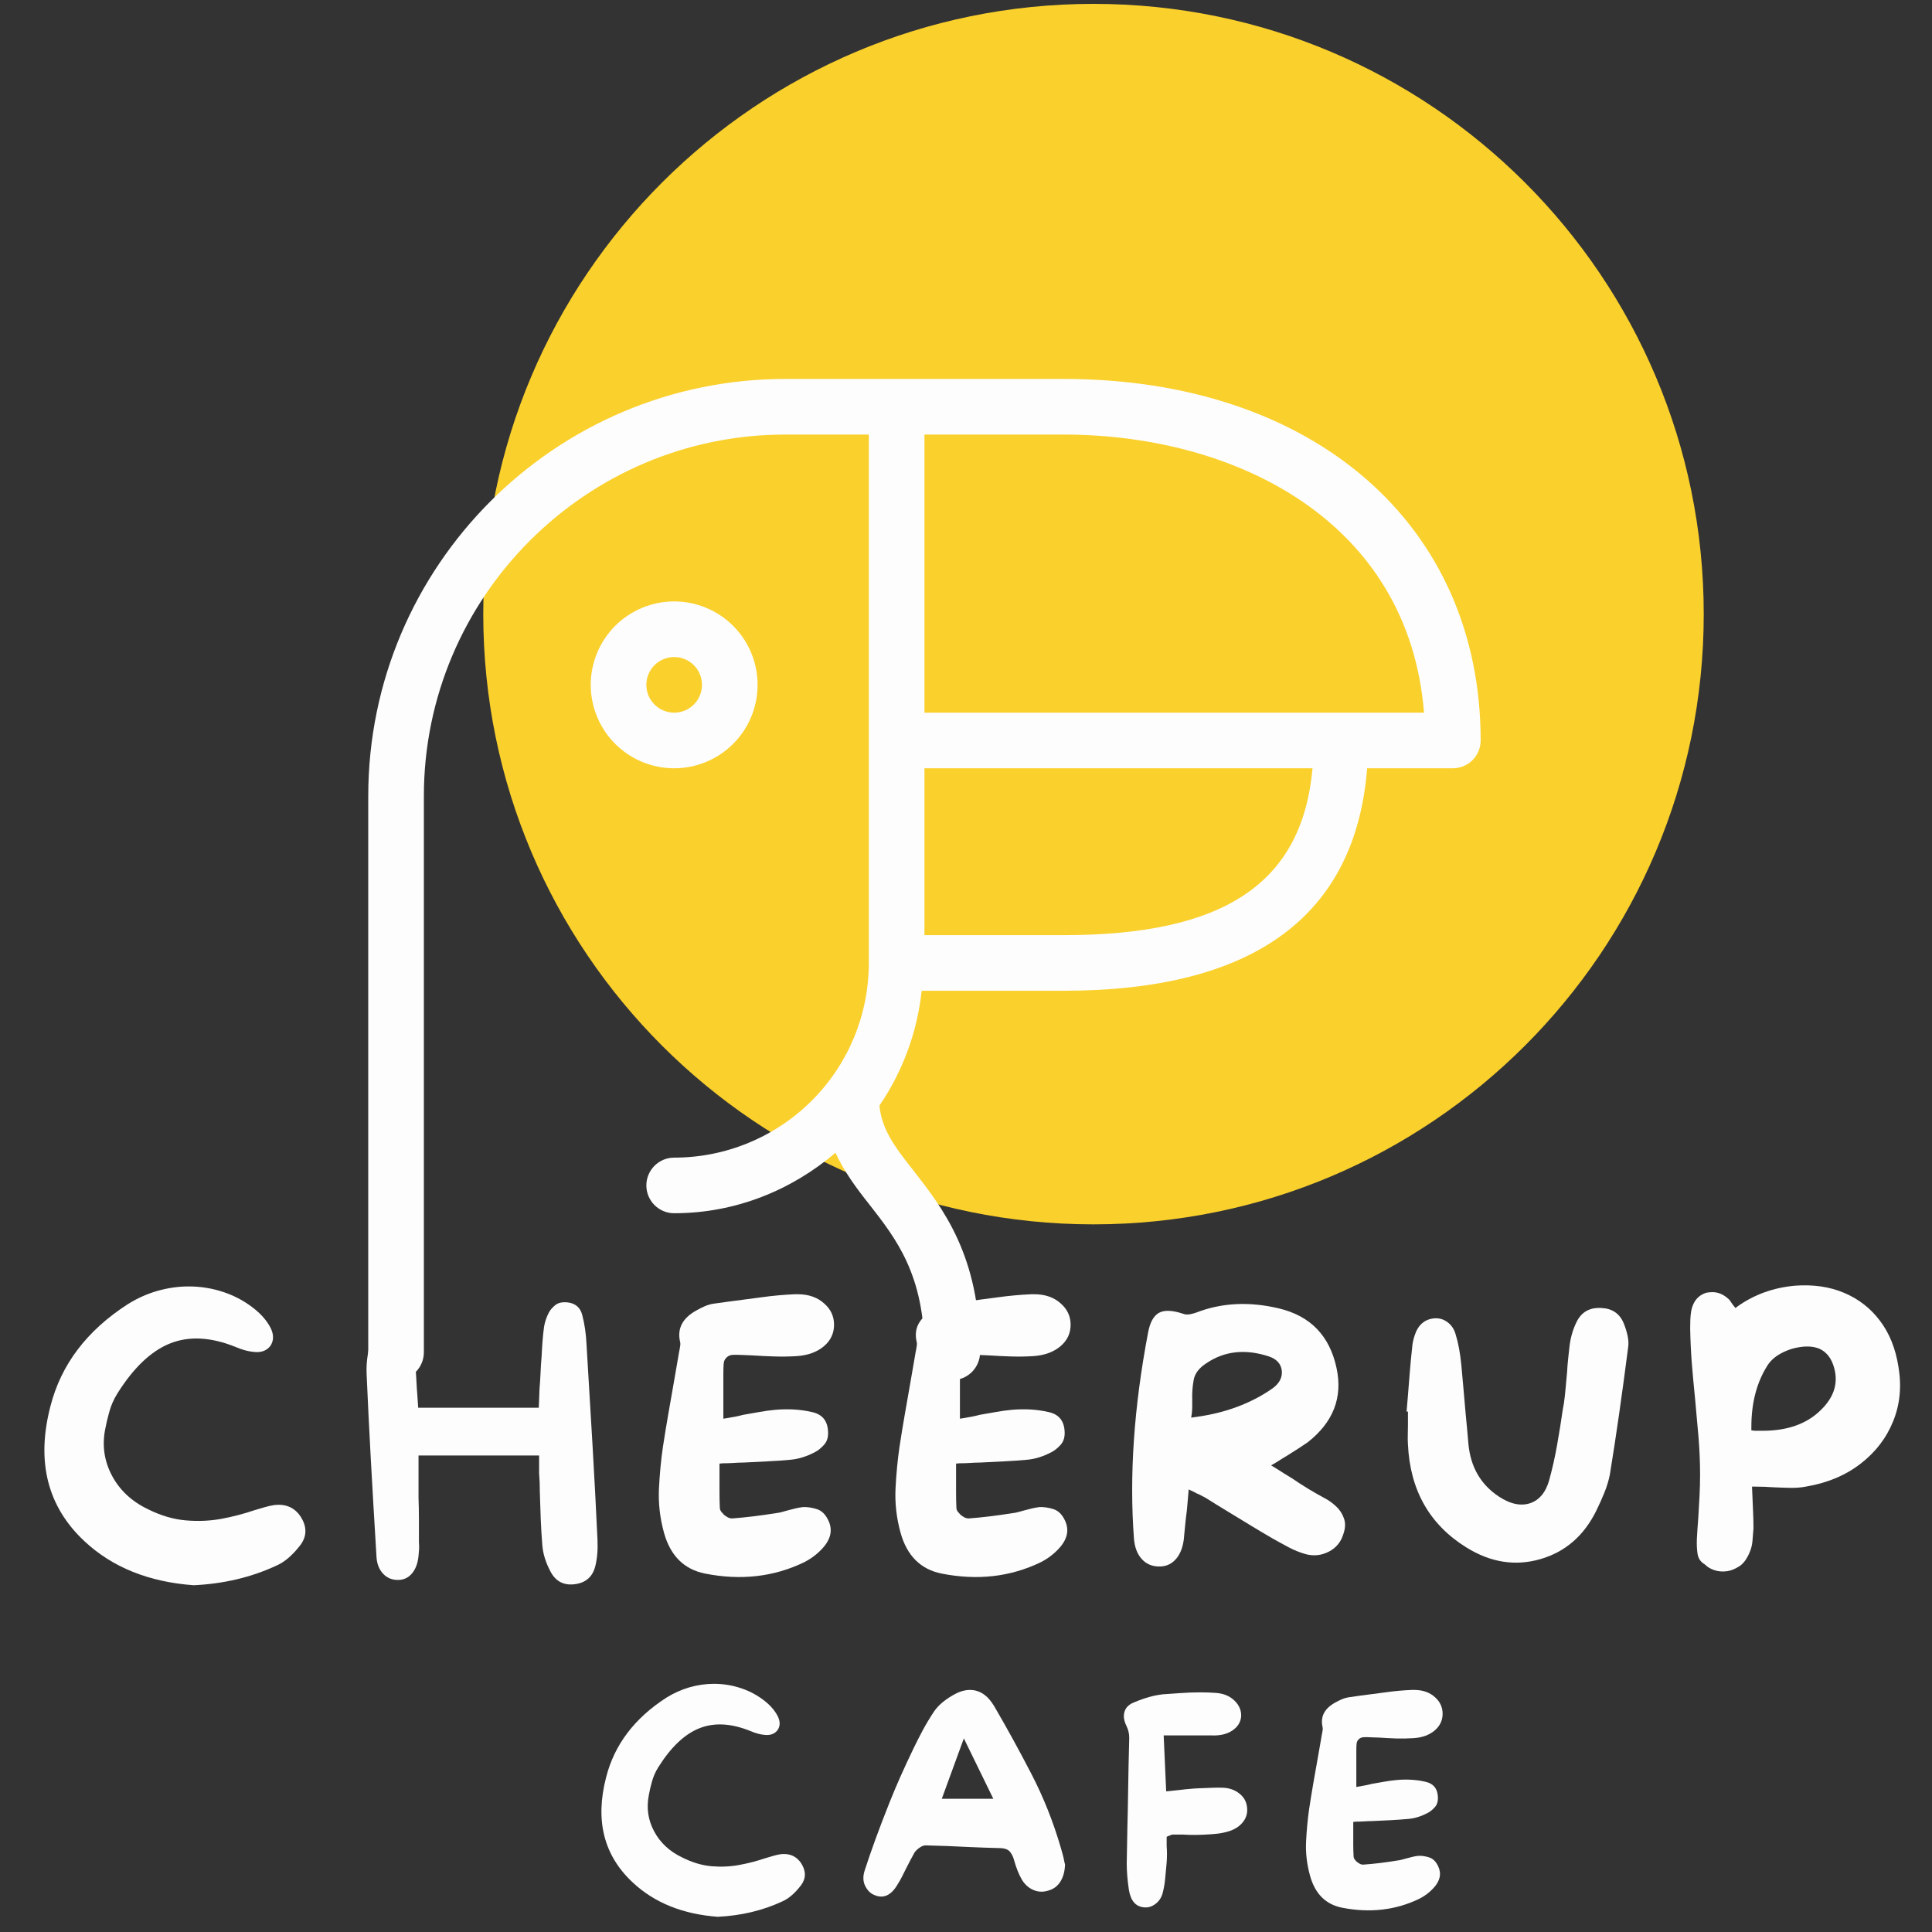
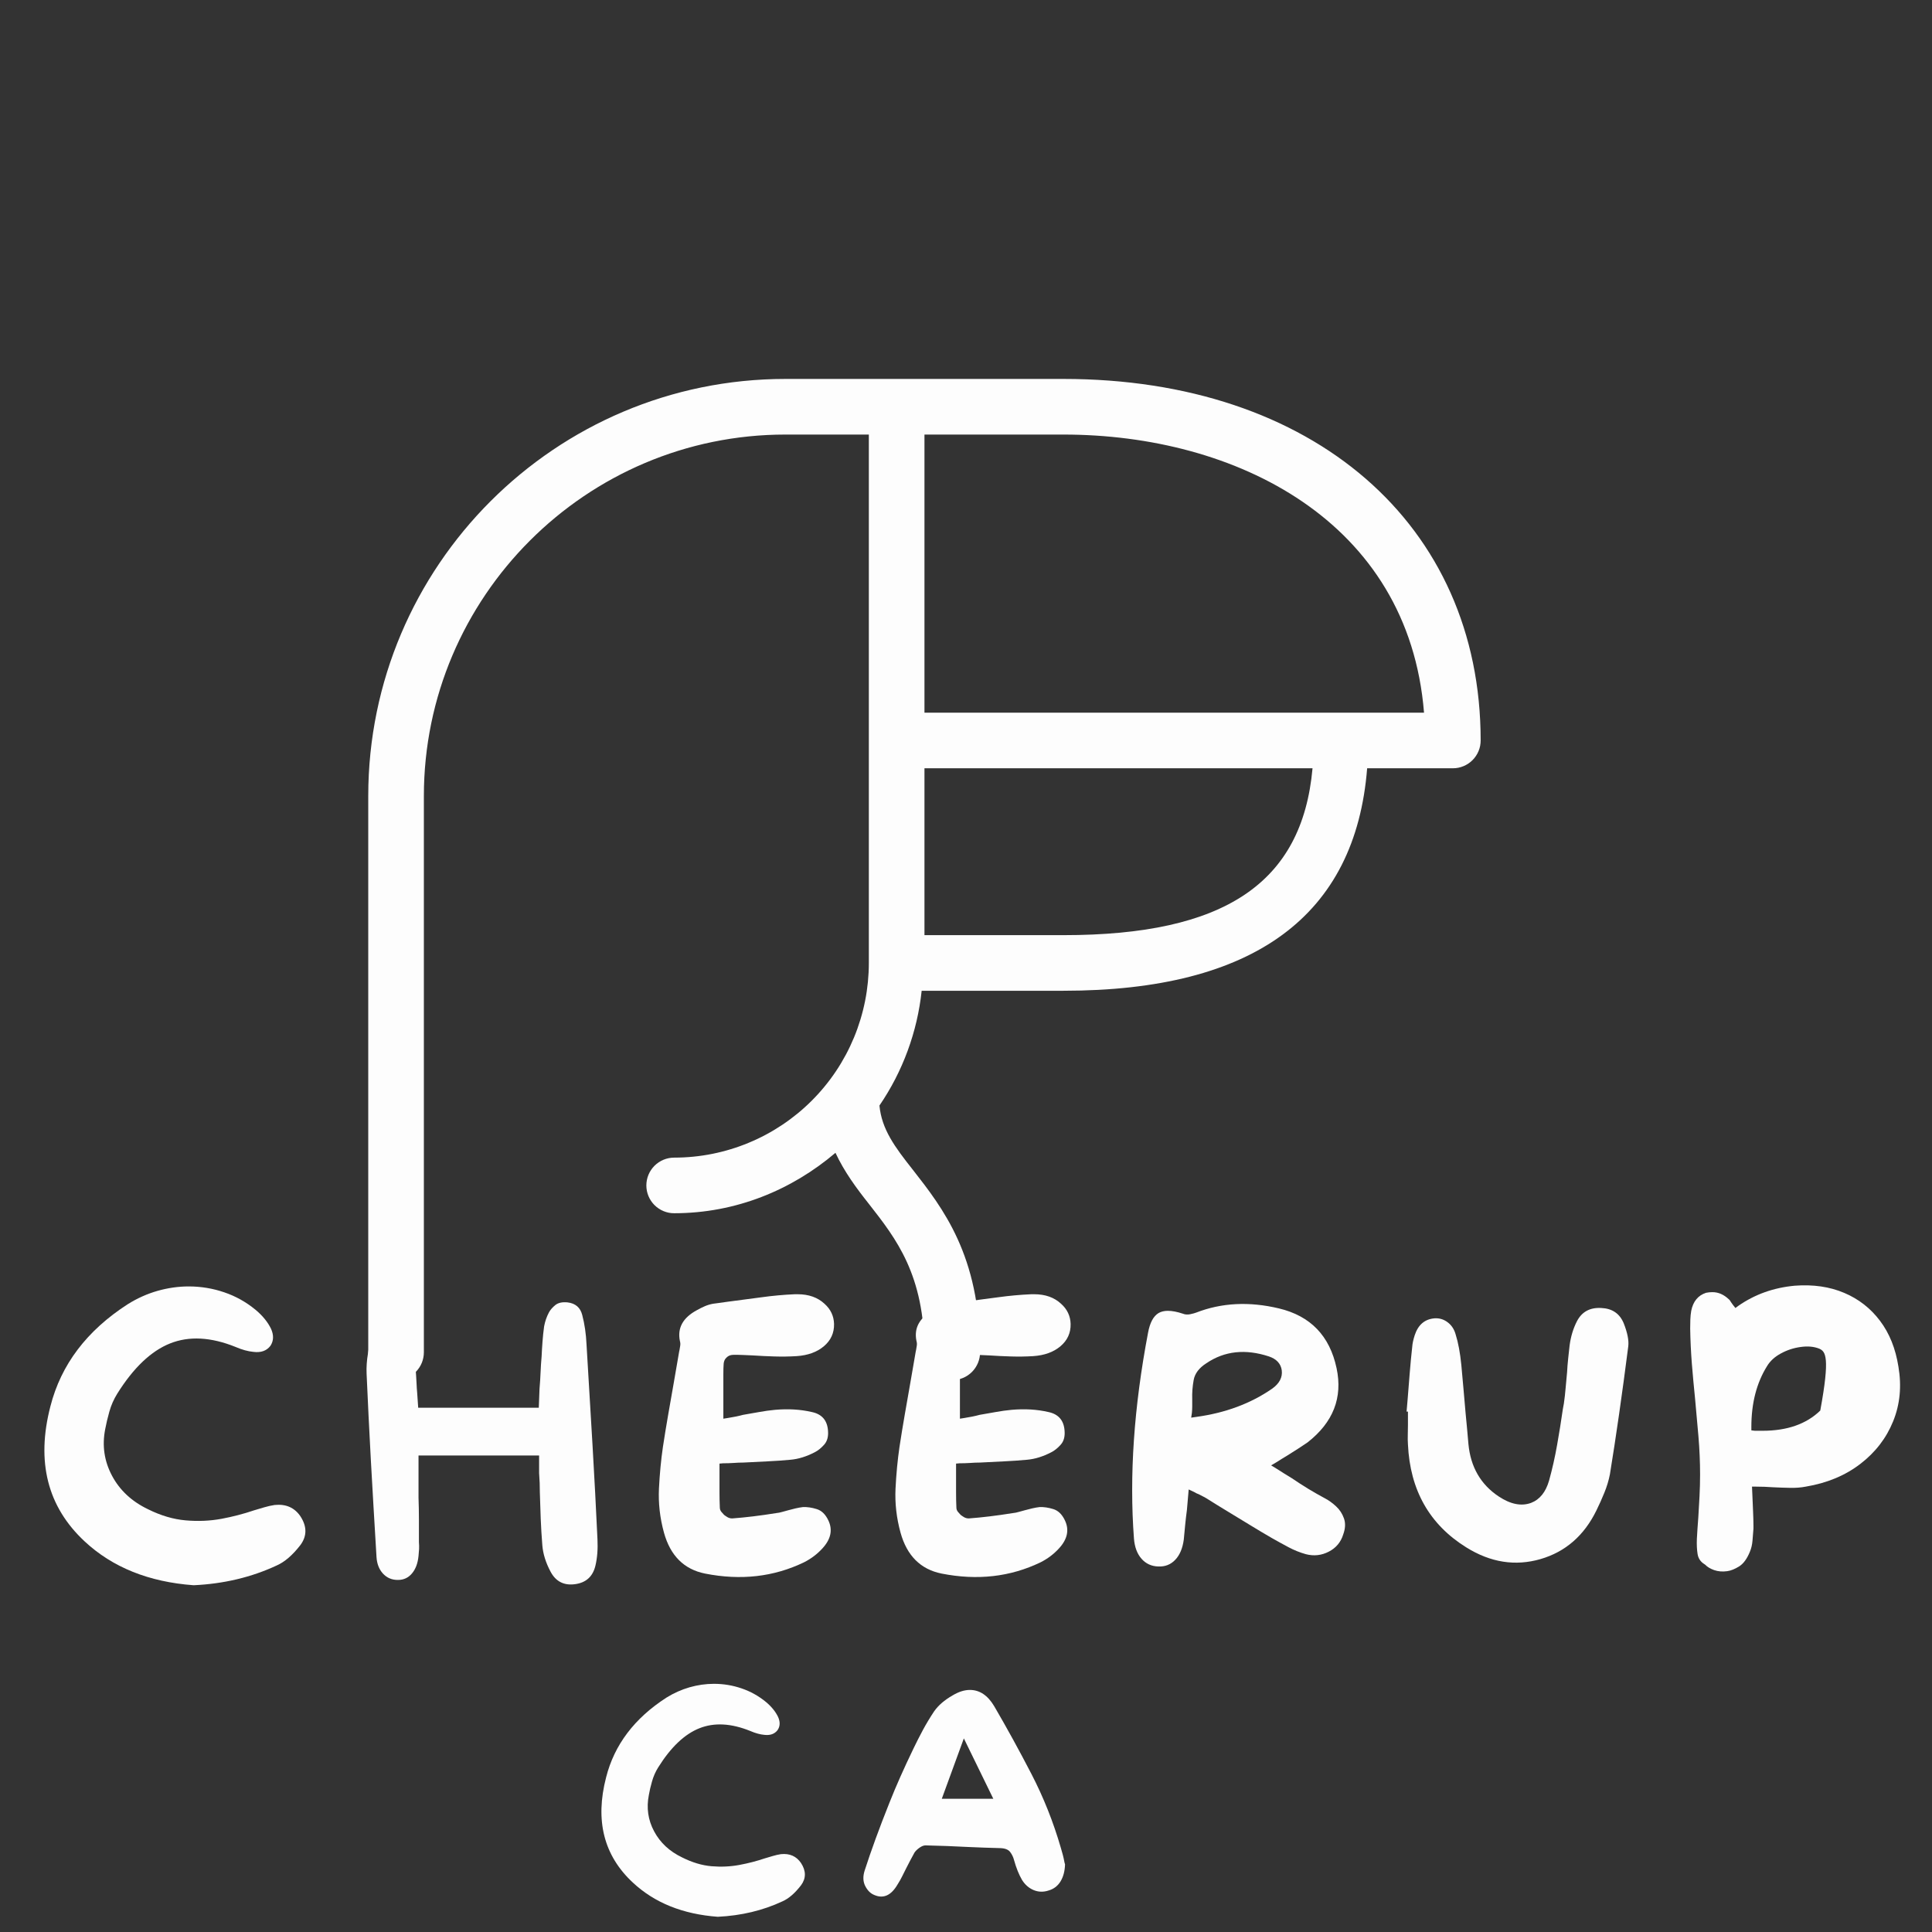
<svg xmlns="http://www.w3.org/2000/svg" width="500" zoomAndPan="magnify" viewBox="0 0 375 375" height="500" preserveAspectRatio="xMidYMid meet" version="1.0">
  <rect x="0" y="0" width="375" height="375" fill="#333333" stroke="none" />
  <defs>
    <g />
    <clipPath id="72ac5d3740">
-       <path d="M 93.801 0.75 L 330.695 0.75 L 330.695 237.648 L 93.801 237.648 Z M 93.801 0.75 " clip-rule="nonzero" />
-     </clipPath>
+       </clipPath>
    <clipPath id="bb64307e50">
      <path d="M 212.246 0.75 C 146.828 0.75 93.801 53.781 93.801 119.199 C 93.801 184.617 146.828 237.648 212.246 237.648 C 277.664 237.648 330.695 184.617 330.695 119.199 C 330.695 53.781 277.664 0.75 212.246 0.75 Z M 212.246 0.75 " clip-rule="nonzero" />
    </clipPath>
    <clipPath id="7ee551667c">
      <path d="M 71.473 73.551 L 287.766 73.551 L 287.766 268 L 71.473 268 Z M 71.473 73.551 " clip-rule="nonzero" />
    </clipPath>
  </defs>
  <g clip-path="url(#72ac5d3740)">
    <g clip-path="url(#bb64307e50)">
-       <path fill="#fad02c" d="M 93.801 0.75 L 330.695 0.75 L 330.695 237.648 L 93.801 237.648 Z M 93.801 0.75 " fill-opacity="1" fill-rule="nonzero" />
-     </g>
+       </g>
  </g>
  <g clip-path="url(#7ee551667c)">
    <path fill="#fdfdfd" d="M 206.426 73.551 L 152.445 73.551 C 107.789 73.551 71.477 109.863 71.477 154.52 L 71.477 262.48 C 71.477 262.832 71.512 263.184 71.582 263.531 C 71.648 263.879 71.754 264.219 71.887 264.547 C 72.023 264.871 72.191 265.184 72.387 265.477 C 72.582 265.773 72.809 266.047 73.059 266.297 C 73.309 266.547 73.582 266.77 73.875 266.969 C 74.172 267.164 74.48 267.332 74.809 267.465 C 75.137 267.602 75.473 267.703 75.82 267.773 C 76.168 267.844 76.52 267.879 76.875 267.879 C 77.23 267.879 77.582 267.844 77.93 267.773 C 78.277 267.703 78.613 267.602 78.941 267.465 C 79.27 267.332 79.578 267.164 79.875 266.969 C 80.168 266.77 80.441 266.547 80.691 266.297 C 80.941 266.047 81.168 265.773 81.363 265.477 C 81.559 265.184 81.727 264.871 81.863 264.547 C 81.996 264.219 82.102 263.879 82.168 263.531 C 82.238 263.184 82.273 262.832 82.273 262.48 L 82.273 154.52 C 82.273 115.852 113.777 84.348 152.445 84.348 L 168.641 84.348 L 168.641 186.91 C 168.641 188.145 168.578 189.379 168.457 190.613 C 168.336 191.844 168.156 193.066 167.914 194.281 C 167.672 195.492 167.371 196.691 167.012 197.875 C 166.652 199.062 166.238 200.227 165.766 201.367 C 165.289 202.512 164.762 203.629 164.18 204.719 C 163.594 205.812 162.961 206.871 162.273 207.902 C 161.586 208.93 160.848 209.922 160.062 210.879 C 159.277 211.836 158.449 212.75 157.574 213.625 C 156.699 214.5 155.781 215.332 154.824 216.117 C 153.867 216.902 152.875 217.637 151.848 218.324 C 150.816 219.012 149.758 219.648 148.668 220.23 C 147.574 220.816 146.457 221.344 145.312 221.816 C 144.172 222.293 143.008 222.707 141.824 223.066 C 140.641 223.426 139.441 223.727 138.227 223.969 C 137.012 224.211 135.789 224.391 134.559 224.512 C 133.328 224.633 132.094 224.695 130.855 224.695 C 130.5 224.695 130.148 224.727 129.801 224.797 C 129.453 224.867 129.117 224.969 128.789 225.105 C 128.461 225.242 128.148 225.406 127.855 225.605 C 127.562 225.801 127.289 226.023 127.039 226.273 C 126.785 226.527 126.562 226.797 126.367 227.094 C 126.168 227.387 126.004 227.699 125.867 228.027 C 125.73 228.355 125.629 228.691 125.559 229.039 C 125.492 229.387 125.457 229.738 125.457 230.094 C 125.457 230.445 125.492 230.797 125.559 231.145 C 125.629 231.492 125.73 231.828 125.867 232.156 C 126.004 232.484 126.168 232.797 126.367 233.09 C 126.562 233.387 126.785 233.656 127.039 233.91 C 127.289 234.16 127.562 234.383 127.855 234.578 C 128.148 234.777 128.461 234.941 128.789 235.078 C 129.117 235.215 129.453 235.316 129.801 235.387 C 130.148 235.457 130.5 235.488 130.855 235.488 C 142.828 235.488 153.672 230.977 162.164 223.762 C 163.879 227.441 166.234 230.633 168.688 233.723 C 173.941 240.445 179.438 247.414 179.438 262.48 C 179.438 262.832 179.469 263.184 179.539 263.531 C 179.609 263.879 179.711 264.219 179.848 264.547 C 179.984 264.871 180.148 265.184 180.344 265.477 C 180.543 265.773 180.766 266.047 181.016 266.297 C 181.27 266.547 181.539 266.77 181.836 266.969 C 182.129 267.164 182.441 267.332 182.77 267.465 C 183.094 267.602 183.434 267.703 183.781 267.773 C 184.129 267.844 184.48 267.879 184.832 267.879 C 185.188 267.879 185.539 267.844 185.887 267.773 C 186.234 267.703 186.57 267.602 186.898 267.465 C 187.227 267.332 187.539 267.164 187.832 266.969 C 188.129 266.77 188.398 266.547 188.652 266.297 C 188.902 266.047 189.125 265.773 189.32 265.477 C 189.52 265.184 189.684 264.871 189.82 264.547 C 189.957 264.219 190.059 263.879 190.129 263.531 C 190.199 263.184 190.23 262.832 190.23 262.48 C 190.23 243.684 182.969 234.461 177.18 227.051 C 173.645 222.582 171.145 219.199 170.699 214.586 C 172.965 211.266 174.789 207.723 176.176 203.953 C 177.562 200.184 178.469 196.301 178.895 192.305 L 206.426 192.305 C 243.477 192.305 263.105 177.684 265.363 149.121 L 281.996 149.121 C 282.352 149.121 282.703 149.09 283.051 149.02 C 283.398 148.949 283.734 148.848 284.062 148.711 C 284.391 148.574 284.699 148.41 284.996 148.215 C 285.289 148.016 285.562 147.793 285.812 147.543 C 286.062 147.293 286.289 147.02 286.484 146.723 C 286.684 146.43 286.848 146.117 286.984 145.789 C 287.121 145.465 287.223 145.125 287.293 144.777 C 287.359 144.43 287.395 144.078 287.395 143.727 C 287.395 101.77 254.859 73.551 206.426 73.551 Z M 206.426 181.512 L 179.438 181.512 L 179.438 149.121 L 254.762 149.121 C 252.75 171.449 237.637 181.512 206.426 181.512 Z M 179.438 138.328 L 179.438 84.348 L 206.426 84.348 C 239.793 84.348 273.41 101.082 276.402 138.328 Z M 179.438 138.328 " fill-opacity="1" fill-rule="nonzero" />
  </g>
-   <path fill="#fdfdfd" d="M 147.047 132.93 C 147.047 132.398 147.023 131.871 146.969 131.34 C 146.918 130.812 146.84 130.289 146.738 129.77 C 146.633 129.25 146.504 128.734 146.352 128.227 C 146.195 127.719 146.02 127.223 145.816 126.73 C 145.613 126.242 145.387 125.762 145.137 125.297 C 144.887 124.828 144.613 124.371 144.32 123.934 C 144.023 123.492 143.707 123.066 143.371 122.656 C 143.035 122.246 142.68 121.852 142.305 121.477 C 141.93 121.102 141.539 120.746 141.129 120.41 C 140.719 120.074 140.293 119.758 139.852 119.465 C 139.41 119.168 138.957 118.898 138.488 118.648 C 138.02 118.398 137.543 118.172 137.051 117.969 C 136.562 117.766 136.062 117.586 135.555 117.434 C 135.047 117.277 134.535 117.148 134.016 117.047 C 133.492 116.941 132.969 116.863 132.441 116.812 C 131.914 116.762 131.387 116.734 130.855 116.734 C 130.324 116.734 129.797 116.762 129.266 116.812 C 128.738 116.863 128.215 116.941 127.695 117.047 C 127.176 117.148 126.66 117.277 126.152 117.434 C 125.645 117.586 125.148 117.766 124.656 117.969 C 124.168 118.172 123.688 118.398 123.223 118.648 C 122.754 118.898 122.297 119.168 121.859 119.465 C 121.418 119.758 120.992 120.074 120.582 120.41 C 120.172 120.746 119.777 121.102 119.402 121.477 C 119.027 121.852 118.672 122.246 118.336 122.656 C 118 123.066 117.684 123.492 117.391 123.934 C 117.094 124.371 116.824 124.828 116.574 125.297 C 116.324 125.762 116.098 126.242 115.895 126.73 C 115.691 127.223 115.512 127.719 115.359 128.227 C 115.203 128.734 115.074 129.25 114.973 129.77 C 114.867 130.289 114.789 130.812 114.738 131.34 C 114.688 131.871 114.66 132.398 114.66 132.93 C 114.66 133.461 114.688 133.988 114.738 134.516 C 114.789 135.043 114.867 135.566 114.973 136.09 C 115.074 136.609 115.203 137.121 115.359 137.629 C 115.512 138.137 115.691 138.637 115.895 139.125 C 116.098 139.617 116.324 140.094 116.574 140.562 C 116.824 141.031 117.094 141.484 117.391 141.926 C 117.684 142.367 118 142.793 118.336 143.203 C 118.672 143.613 119.027 144.004 119.402 144.379 C 119.777 144.754 120.172 145.109 120.582 145.445 C 120.992 145.785 121.418 146.098 121.859 146.395 C 122.297 146.688 122.754 146.961 123.223 147.211 C 123.688 147.461 124.168 147.688 124.656 147.891 C 125.148 148.094 125.645 148.27 126.152 148.426 C 126.66 148.578 127.176 148.707 127.695 148.812 C 128.215 148.914 128.738 148.992 129.266 149.043 C 129.797 149.098 130.324 149.121 130.855 149.121 C 131.387 149.121 131.914 149.098 132.441 149.043 C 132.969 148.992 133.492 148.914 134.016 148.812 C 134.535 148.707 135.047 148.578 135.555 148.426 C 136.062 148.27 136.562 148.094 137.051 147.891 C 137.543 147.688 138.02 147.461 138.488 147.211 C 138.957 146.961 139.41 146.688 139.852 146.395 C 140.293 146.098 140.719 145.785 141.129 145.445 C 141.539 145.109 141.93 144.754 142.305 144.379 C 142.68 144.004 143.035 143.613 143.371 143.203 C 143.707 142.793 144.023 142.367 144.32 141.926 C 144.613 141.484 144.887 141.031 145.137 140.562 C 145.387 140.094 145.613 139.617 145.816 139.125 C 146.02 138.637 146.195 138.137 146.352 137.629 C 146.504 137.121 146.633 136.609 146.738 136.09 C 146.84 135.566 146.918 135.043 146.969 134.516 C 147.023 133.988 147.047 133.461 147.047 132.93 Z M 125.457 132.93 C 125.457 132.574 125.492 132.223 125.559 131.875 C 125.629 131.527 125.73 131.191 125.867 130.863 C 126.004 130.535 126.168 130.227 126.367 129.93 C 126.562 129.637 126.785 129.363 127.039 129.113 C 127.289 128.859 127.562 128.637 127.855 128.441 C 128.148 128.242 128.461 128.078 128.789 127.941 C 129.117 127.805 129.453 127.703 129.801 127.633 C 130.148 127.566 130.5 127.531 130.855 127.531 C 131.207 127.531 131.559 127.566 131.906 127.633 C 132.254 127.703 132.594 127.805 132.922 127.941 C 133.246 128.078 133.559 128.242 133.852 128.441 C 134.148 128.637 134.422 128.859 134.672 129.113 C 134.922 129.363 135.145 129.637 135.344 129.93 C 135.539 130.227 135.707 130.535 135.84 130.863 C 135.977 131.191 136.078 131.527 136.148 131.875 C 136.219 132.223 136.254 132.574 136.254 132.93 C 136.254 133.285 136.219 133.633 136.148 133.98 C 136.078 134.328 135.977 134.668 135.84 134.996 C 135.707 135.32 135.539 135.633 135.344 135.93 C 135.145 136.223 134.922 136.496 134.672 136.746 C 134.422 136.996 134.148 137.219 133.852 137.418 C 133.559 137.613 133.246 137.781 132.922 137.914 C 132.594 138.051 132.254 138.152 131.906 138.223 C 131.559 138.293 131.207 138.328 130.855 138.328 C 130.5 138.328 130.148 138.293 129.801 138.223 C 129.453 138.152 129.117 138.051 128.789 137.914 C 128.461 137.781 128.148 137.613 127.855 137.418 C 127.562 137.219 127.289 136.996 127.039 136.746 C 126.785 136.496 126.562 136.223 126.367 135.93 C 126.168 135.633 126.004 135.32 125.867 134.996 C 125.73 134.668 125.629 134.328 125.559 133.98 C 125.492 133.633 125.457 133.285 125.457 132.93 Z M 125.457 132.93 " fill-opacity="1" fill-rule="nonzero" />
  <g fill="#fdfdfd" fill-opacity="1">
    <g transform="translate(6.082, 305.023)">
      <g>
        <path d="M 52.234 -10.703 C 53.516 -8.734 53.516 -6.879 52.234 -5.141 C 50.723 -3.18 49.191 -1.859 47.641 -1.172 C 42.742 1.117 37.363 2.398 31.5 2.672 C 22.812 2.035 15.766 -0.797 10.359 -5.828 C 3.129 -12.555 0.91 -21.301 3.703 -32.062 C 5.766 -40.156 10.773 -46.766 18.734 -51.891 C 20.566 -53.035 22.488 -53.895 24.5 -54.469 C 26.52 -55.039 28.535 -55.328 30.547 -55.328 C 32.922 -55.328 35.219 -54.945 37.438 -54.188 C 39.656 -53.438 41.68 -52.305 43.516 -50.797 C 44.891 -49.648 45.895 -48.414 46.531 -47.094 C 47.082 -45.852 47.039 -44.754 46.406 -43.797 C 45.664 -42.828 44.566 -42.438 43.109 -42.625 C 42.055 -42.719 40.891 -43.039 39.609 -43.594 C 34.848 -45.508 30.625 -45.734 26.938 -44.266 C 23.258 -42.805 19.844 -39.562 16.688 -34.531 C 16 -33.426 15.484 -32.254 15.141 -31.016 C 14.797 -29.785 14.531 -28.664 14.344 -27.656 C 13.707 -24.457 14.145 -21.438 15.656 -18.594 C 17.164 -15.758 19.5 -13.586 22.656 -12.078 C 25.125 -10.848 27.555 -10.129 29.953 -9.922 C 32.359 -9.711 34.672 -9.812 36.891 -10.219 C 39.109 -10.633 41.227 -11.188 43.25 -11.875 C 43.844 -12.062 44.492 -12.254 45.203 -12.453 C 45.91 -12.66 46.582 -12.812 47.219 -12.906 C 49.414 -13.133 51.086 -12.398 52.234 -10.703 Z M 52.234 -10.703 " />
      </g>
    </g>
  </g>
  <g fill="#fdfdfd" fill-opacity="1">
    <g transform="translate(68.61, 305.023)">
      <g>
        <path d="M 47.359 -6.25 C 47.453 -4.32 47.316 -2.602 46.953 -1.094 C 46.441 1.008 45.113 2.195 42.969 2.469 C 40.82 2.75 39.242 1.926 38.234 0 C 37.316 -1.738 36.789 -3.43 36.656 -5.078 C 36.52 -6.773 36.414 -8.488 36.344 -10.219 C 36.281 -11.957 36.223 -13.676 36.172 -15.375 C 36.172 -15.969 36.16 -16.57 36.141 -17.188 C 36.117 -17.812 36.082 -18.441 36.031 -19.078 C 36.031 -19.359 36.031 -19.656 36.031 -19.969 C 36.031 -20.289 36.031 -20.586 36.031 -20.859 L 36.031 -22.516 L 12.625 -22.516 L 12.625 -20.797 C 12.625 -20.473 12.625 -20.176 12.625 -19.906 C 12.625 -19.633 12.625 -19.359 12.625 -19.078 L 12.625 -14.281 C 12.676 -12.906 12.703 -11.52 12.703 -10.125 C 12.703 -8.727 12.703 -7.32 12.703 -5.906 L 12.703 -5.703 C 12.742 -5.242 12.754 -4.797 12.734 -4.359 C 12.711 -3.922 12.676 -3.473 12.625 -3.016 C 12.488 -1.598 12.066 -0.469 11.359 0.375 C 10.648 1.219 9.75 1.641 8.656 1.641 C 8.656 1.641 8.641 1.641 8.609 1.641 C 8.586 1.641 8.578 1.641 8.578 1.641 C 7.43 1.641 6.477 1.227 5.719 0.406 C 4.969 -0.414 4.551 -1.488 4.469 -2.812 C 4.051 -9.719 3.68 -16.066 3.359 -21.859 C 3.047 -27.648 2.773 -33.156 2.547 -38.375 C 2.492 -39.656 2.582 -40.969 2.812 -42.312 C 3.039 -43.664 3.27 -44.914 3.5 -46.062 C 3.727 -47.25 4.227 -48.188 5 -48.875 C 5.781 -49.562 6.695 -49.859 7.75 -49.766 C 8.758 -49.723 9.594 -49.344 10.25 -48.625 C 10.914 -47.914 11.344 -46.945 11.531 -45.719 C 11.664 -44.477 11.781 -43.207 11.875 -41.906 C 11.969 -40.602 12.062 -39.312 12.156 -38.031 C 12.195 -37.477 12.227 -36.926 12.25 -36.375 C 12.27 -35.832 12.305 -35.285 12.359 -34.734 L 12.562 -31.781 L 35.969 -31.781 L 36.109 -35.422 C 36.203 -36.516 36.27 -37.578 36.312 -38.609 C 36.352 -39.641 36.422 -40.68 36.516 -41.734 C 36.555 -42.648 36.613 -43.598 36.688 -44.578 C 36.758 -45.566 36.863 -46.562 37 -47.562 C 37.176 -48.531 37.492 -49.445 37.953 -50.312 C 38.234 -50.812 38.645 -51.281 39.188 -51.719 C 39.738 -52.156 40.52 -52.328 41.531 -52.234 C 43.082 -52.055 44.039 -51.234 44.406 -49.766 C 44.863 -48.023 45.141 -46.125 45.234 -44.062 C 45.648 -37.195 46.039 -30.641 46.406 -24.391 C 46.77 -18.148 47.086 -12.102 47.359 -6.25 Z M 47.359 -6.25 " />
      </g>
    </g>
  </g>
  <g fill="#fdfdfd" fill-opacity="1">
    <g transform="translate(125.372, 305.023)">
      <g>
        <path d="M 30.469 -12.5 C 31.301 -12.539 32.195 -12.41 33.156 -12.109 C 34.113 -11.816 34.867 -11.078 35.422 -9.891 C 36.285 -8.055 35.895 -6.25 34.25 -4.469 C 33.238 -3.363 32.051 -2.469 30.688 -1.781 C 24.82 1.051 18.414 1.781 11.469 0.406 C 7.395 -0.414 4.738 -3.066 3.5 -7.547 C 2.719 -10.391 2.395 -13.238 2.531 -16.094 C 2.676 -18.957 2.93 -21.645 3.297 -24.156 C 3.617 -26.258 3.961 -28.363 4.328 -30.469 C 4.691 -32.582 5.055 -34.664 5.422 -36.719 C 5.609 -37.727 5.781 -38.723 5.938 -39.703 C 6.094 -40.691 6.266 -41.688 6.453 -42.688 L 6.516 -42.969 C 6.566 -43.238 6.613 -43.52 6.656 -43.812 C 6.707 -44.113 6.688 -44.426 6.594 -44.75 C 6.082 -47.27 7.18 -49.258 9.891 -50.719 C 10.391 -51 10.898 -51.254 11.422 -51.484 C 11.953 -51.711 12.492 -51.875 13.047 -51.969 L 16 -52.375 C 18.102 -52.645 20.238 -52.926 22.406 -53.219 C 24.582 -53.52 26.742 -53.719 28.891 -53.812 C 29.078 -53.812 29.266 -53.812 29.453 -53.812 C 31.598 -53.812 33.332 -53.195 34.656 -51.969 C 35.852 -50.906 36.473 -49.598 36.516 -48.047 C 36.555 -46.305 35.898 -44.863 34.547 -43.719 C 33.203 -42.582 31.43 -41.941 29.234 -41.797 C 27.816 -41.711 26.398 -41.691 24.984 -41.734 C 23.566 -41.773 22.148 -41.844 20.734 -41.938 L 18.938 -42.016 C 18.07 -42.055 17.383 -42.066 16.875 -42.047 C 16.375 -42.023 15.969 -41.852 15.656 -41.531 C 15.332 -41.25 15.145 -40.859 15.094 -40.359 C 15.051 -39.859 15.031 -39.172 15.031 -38.297 C 15.031 -37.43 15.031 -36.562 15.031 -35.688 C 15.031 -34.82 15.031 -33.953 15.031 -33.078 L 15.031 -29.656 L 15.922 -29.797 C 16.43 -29.879 16.926 -29.969 17.406 -30.062 C 17.883 -30.156 18.375 -30.27 18.875 -30.406 C 19.926 -30.594 20.969 -30.773 22 -30.953 C 23.031 -31.141 24.047 -31.281 25.047 -31.375 C 27.609 -31.602 29.988 -31.461 32.188 -30.953 C 34.156 -30.547 35.207 -29.332 35.344 -27.312 C 35.438 -26.176 35.188 -25.273 34.594 -24.609 C 34 -23.941 33.379 -23.445 32.734 -23.125 C 31.141 -22.301 29.586 -21.82 28.078 -21.688 C 26.609 -21.551 25.109 -21.445 23.578 -21.375 C 22.047 -21.312 20.5 -21.234 18.938 -21.141 C 18.301 -21.141 17.648 -21.113 16.984 -21.062 C 16.328 -21.02 15.656 -21 14.969 -21 L 14.281 -20.938 L 14.281 -20.25 C 14.281 -19.926 14.281 -19.594 14.281 -19.25 C 14.281 -18.906 14.281 -18.578 14.281 -18.266 C 14.281 -17.297 14.281 -16.316 14.281 -15.328 C 14.281 -14.348 14.301 -13.379 14.344 -12.422 C 14.344 -12.098 14.445 -11.812 14.656 -11.562 C 14.863 -11.312 15.035 -11.117 15.172 -10.984 C 15.348 -10.848 15.57 -10.695 15.844 -10.531 C 16.125 -10.375 16.426 -10.297 16.75 -10.297 C 19.312 -10.484 22.148 -10.828 25.266 -11.328 C 25.672 -11.367 26.066 -11.445 26.453 -11.562 C 26.848 -11.676 27.227 -11.781 27.594 -11.875 C 28.094 -12.008 28.582 -12.133 29.062 -12.25 C 29.551 -12.363 30.02 -12.445 30.469 -12.5 Z M 30.469 -12.5 " />
      </g>
    </g>
  </g>
  <g fill="#fdfdfd" fill-opacity="1">
    <g transform="translate(171.29, 305.023)">
      <g>
        <path d="M 30.469 -12.5 C 31.301 -12.539 32.195 -12.41 33.156 -12.109 C 34.113 -11.816 34.867 -11.078 35.422 -9.891 C 36.285 -8.055 35.895 -6.25 34.25 -4.469 C 33.238 -3.363 32.051 -2.469 30.688 -1.781 C 24.82 1.051 18.414 1.781 11.469 0.406 C 7.395 -0.414 4.738 -3.066 3.5 -7.547 C 2.719 -10.391 2.395 -13.238 2.531 -16.094 C 2.676 -18.957 2.93 -21.645 3.297 -24.156 C 3.617 -26.258 3.961 -28.363 4.328 -30.469 C 4.691 -32.582 5.055 -34.664 5.422 -36.719 C 5.609 -37.727 5.781 -38.723 5.938 -39.703 C 6.094 -40.691 6.266 -41.688 6.453 -42.688 L 6.516 -42.969 C 6.566 -43.238 6.613 -43.52 6.656 -43.812 C 6.707 -44.113 6.688 -44.426 6.594 -44.75 C 6.082 -47.27 7.18 -49.258 9.891 -50.719 C 10.391 -51 10.898 -51.254 11.422 -51.484 C 11.953 -51.711 12.492 -51.875 13.047 -51.969 L 16 -52.375 C 18.102 -52.645 20.238 -52.926 22.406 -53.219 C 24.582 -53.52 26.742 -53.719 28.891 -53.812 C 29.078 -53.812 29.266 -53.812 29.453 -53.812 C 31.598 -53.812 33.332 -53.195 34.656 -51.969 C 35.852 -50.906 36.473 -49.598 36.516 -48.047 C 36.555 -46.305 35.898 -44.863 34.547 -43.719 C 33.203 -42.582 31.43 -41.941 29.234 -41.797 C 27.816 -41.711 26.398 -41.691 24.984 -41.734 C 23.566 -41.773 22.148 -41.844 20.734 -41.938 L 18.938 -42.016 C 18.07 -42.055 17.383 -42.066 16.875 -42.047 C 16.375 -42.023 15.969 -41.852 15.656 -41.531 C 15.332 -41.25 15.145 -40.859 15.094 -40.359 C 15.051 -39.859 15.031 -39.172 15.031 -38.297 C 15.031 -37.43 15.031 -36.562 15.031 -35.688 C 15.031 -34.82 15.031 -33.953 15.031 -33.078 L 15.031 -29.656 L 15.922 -29.797 C 16.43 -29.879 16.926 -29.969 17.406 -30.062 C 17.883 -30.156 18.375 -30.27 18.875 -30.406 C 19.926 -30.594 20.969 -30.773 22 -30.953 C 23.031 -31.141 24.047 -31.281 25.047 -31.375 C 27.609 -31.602 29.988 -31.461 32.188 -30.953 C 34.156 -30.547 35.207 -29.332 35.344 -27.312 C 35.438 -26.176 35.188 -25.273 34.594 -24.609 C 34 -23.941 33.379 -23.445 32.734 -23.125 C 31.141 -22.301 29.586 -21.82 28.078 -21.688 C 26.609 -21.551 25.109 -21.445 23.578 -21.375 C 22.047 -21.312 20.5 -21.234 18.938 -21.141 C 18.301 -21.141 17.648 -21.113 16.984 -21.062 C 16.328 -21.02 15.656 -21 14.969 -21 L 14.281 -20.938 L 14.281 -20.25 C 14.281 -19.926 14.281 -19.594 14.281 -19.25 C 14.281 -18.906 14.281 -18.578 14.281 -18.266 C 14.281 -17.297 14.281 -16.316 14.281 -15.328 C 14.281 -14.348 14.301 -13.379 14.344 -12.422 C 14.344 -12.098 14.445 -11.812 14.656 -11.562 C 14.863 -11.312 15.035 -11.117 15.172 -10.984 C 15.348 -10.848 15.57 -10.695 15.844 -10.531 C 16.125 -10.375 16.426 -10.297 16.75 -10.297 C 19.312 -10.484 22.148 -10.828 25.266 -11.328 C 25.672 -11.367 26.066 -11.445 26.453 -11.562 C 26.848 -11.676 27.227 -11.781 27.594 -11.875 C 28.094 -12.008 28.582 -12.133 29.062 -12.25 C 29.551 -12.363 30.02 -12.445 30.469 -12.5 Z M 30.469 -12.5 " />
      </g>
    </g>
  </g>
  <g fill="#fdfdfd" fill-opacity="1">
    <g transform="translate(217.208, 305.023)">
      <g>
        <path d="M 39.953 -14.203 C 40.723 -13.797 41.453 -13.27 42.141 -12.625 C 42.828 -11.988 43.332 -11.211 43.656 -10.297 C 43.977 -9.379 43.93 -8.348 43.516 -7.203 C 43.055 -5.691 42.117 -4.57 40.703 -3.844 C 39.285 -3.113 37.801 -2.953 36.25 -3.359 C 35.102 -3.68 33.988 -4.129 32.906 -4.703 C 31.832 -5.273 30.77 -5.859 29.719 -6.453 C 28.301 -7.273 26.883 -8.117 25.469 -8.984 C 24.051 -9.859 22.656 -10.707 21.281 -11.531 C 20.551 -11.988 19.828 -12.43 19.109 -12.859 C 18.398 -13.297 17.68 -13.742 16.953 -14.203 C 16.723 -14.348 16.492 -14.473 16.266 -14.578 C 16.035 -14.691 15.785 -14.82 15.516 -14.969 C 15.148 -15.102 14.828 -15.258 14.547 -15.438 L 13.516 -15.922 L 13.172 -11.938 C 13.035 -10.938 12.922 -9.953 12.828 -8.984 C 12.742 -8.023 12.656 -7.086 12.562 -6.172 C 12.332 -4.484 11.781 -3.18 10.906 -2.266 C 10.039 -1.348 8.945 -0.914 7.625 -0.969 C 6.289 -1.008 5.203 -1.508 4.359 -2.469 C 3.516 -3.426 3.023 -4.734 2.891 -6.391 C 1.973 -18.598 2.883 -31.91 5.625 -46.328 C 5.988 -48.297 6.676 -49.578 7.688 -50.172 C 8.188 -50.453 8.781 -50.594 9.469 -50.594 C 10.289 -50.594 11.254 -50.41 12.359 -50.047 C 12.816 -49.859 13.305 -49.82 13.828 -49.938 C 14.359 -50.051 14.738 -50.156 14.969 -50.25 C 19.906 -52.164 25.258 -52.438 31.031 -51.062 C 37.156 -49.602 40.883 -45.738 42.219 -39.469 C 43.445 -33.75 41.566 -28.941 36.578 -25.047 C 35.984 -24.641 35.363 -24.227 34.719 -23.812 C 34.082 -23.406 33.398 -22.973 32.672 -22.516 C 32.348 -22.328 32.004 -22.117 31.641 -21.891 C 31.273 -21.66 30.91 -21.43 30.547 -21.203 L 29.516 -20.594 L 30.547 -19.969 C 31.047 -19.656 31.547 -19.336 32.047 -19.016 C 32.555 -18.691 33.039 -18.395 33.5 -18.125 C 34.594 -17.383 35.664 -16.691 36.719 -16.047 C 37.77 -15.41 38.848 -14.797 39.953 -14.203 Z M 14.969 -30 C 20.633 -30.77 25.551 -32.598 29.719 -35.484 C 31.133 -36.492 31.754 -37.688 31.578 -39.062 C 31.391 -40.344 30.566 -41.234 29.109 -41.734 C 24.523 -43.242 20.473 -42.805 16.953 -40.422 C 15.535 -39.516 14.711 -38.43 14.484 -37.172 C 14.254 -35.91 14.16 -34.66 14.203 -33.422 C 14.203 -32.961 14.203 -32.516 14.203 -32.078 C 14.203 -31.648 14.18 -31.227 14.141 -30.812 L 14 -29.859 Z M 14.969 -30 " />
      </g>
    </g>
  </g>
  <g fill="#fdfdfd" fill-opacity="1">
    <g transform="translate(270.47, 305.023)">
      <g>
        <path d="M 44.688 -48.188 C 45.414 -46.352 45.711 -44.863 45.578 -43.719 C 44.391 -34.438 43.203 -26.156 42.016 -18.875 C 41.785 -17.688 41.426 -16.492 40.938 -15.297 C 40.457 -14.109 39.945 -12.969 39.406 -11.875 C 37.02 -6.977 33.398 -3.82 28.547 -2.406 C 23.648 -0.988 18.848 -1.742 14.141 -4.672 C 7.004 -9.109 3.227 -15.766 2.812 -24.641 C 2.77 -25.285 2.758 -25.926 2.781 -26.562 C 2.801 -27.207 2.812 -27.848 2.812 -28.484 C 2.812 -28.805 2.812 -29.113 2.812 -29.406 C 2.812 -29.707 2.812 -29.992 2.812 -30.266 L 2.812 -31.031 L 2.547 -31.031 L 2.75 -33.422 C 2.883 -35.117 3.02 -36.812 3.156 -38.5 C 3.289 -40.195 3.453 -41.895 3.641 -43.594 C 3.68 -44.227 3.844 -44.984 4.125 -45.859 C 4.801 -47.91 6.102 -49.004 8.031 -49.141 C 8.945 -49.191 9.781 -48.93 10.531 -48.359 C 11.289 -47.785 11.805 -46.992 12.078 -45.984 C 12.578 -44.391 12.941 -42.426 13.172 -40.094 C 13.316 -38.531 13.457 -36.969 13.594 -35.406 C 13.727 -33.852 13.863 -32.301 14 -30.75 C 14.094 -29.789 14.188 -28.805 14.281 -27.797 C 14.375 -26.797 14.461 -25.789 14.547 -24.781 C 14.961 -20.289 16.93 -16.879 20.453 -14.547 C 22.742 -13.035 24.828 -12.625 26.703 -13.312 C 28.391 -13.957 29.555 -15.398 30.203 -17.641 C 30.836 -19.93 31.359 -22.242 31.766 -24.578 C 32.18 -26.91 32.551 -29.219 32.875 -31.5 L 33.078 -32.609 C 33.223 -33.609 33.336 -34.625 33.422 -35.656 C 33.516 -36.688 33.609 -37.707 33.703 -38.719 C 33.742 -39.539 33.812 -40.395 33.906 -41.281 C 34 -42.176 34.094 -43.035 34.188 -43.859 C 34.414 -45.598 34.895 -47.176 35.625 -48.594 C 36.582 -50.426 38.16 -51.273 40.359 -51.141 C 42.461 -51.047 43.906 -50.062 44.688 -48.188 Z M 44.688 -48.188 " />
      </g>
    </g>
  </g>
  <g fill="#fdfdfd" fill-opacity="1">
    <g transform="translate(325.516, 305.023)">
      <g>
-         <path d="M 42.969 -39.75 C 43.613 -35.945 43.27 -32.41 41.938 -29.141 C 40.613 -25.867 38.484 -23.109 35.547 -20.859 C 32.617 -18.617 29.098 -17.156 24.984 -16.469 C 24.066 -16.289 23.055 -16.211 21.953 -16.234 C 20.859 -16.254 19.766 -16.289 18.672 -16.344 C 18.117 -16.383 17.555 -16.414 16.984 -16.438 C 16.41 -16.457 15.852 -16.469 15.312 -16.469 L 14.547 -16.469 L 14.625 -14.688 C 14.664 -13.863 14.707 -12.879 14.75 -11.734 C 14.801 -10.586 14.828 -9.648 14.828 -8.922 L 14.828 -8.312 C 14.773 -7.531 14.711 -6.75 14.641 -5.969 C 14.578 -5.195 14.41 -4.488 14.141 -3.844 C 13.586 -2.469 12.891 -1.516 12.047 -0.984 C 11.203 -0.461 10.438 -0.156 9.75 -0.062 C 8.832 0.07 7.984 0.004 7.203 -0.266 C 6.43 -0.547 5.859 -0.891 5.484 -1.297 L 5.281 -1.438 C 4.551 -1.895 4.117 -2.547 3.984 -3.391 C 3.848 -4.242 3.801 -5.219 3.844 -6.312 C 3.883 -7 3.926 -7.688 3.969 -8.375 C 4.02 -9.062 4.07 -9.77 4.125 -10.5 C 4.207 -11.832 4.285 -13.195 4.359 -14.594 C 4.43 -15.988 4.469 -17.395 4.469 -18.812 C 4.469 -21.238 4.363 -23.688 4.156 -26.156 C 3.945 -28.625 3.727 -31.07 3.5 -33.5 C 3.27 -35.738 3.062 -38 2.875 -40.281 C 2.695 -42.57 2.586 -44.863 2.547 -47.156 C 2.547 -47.75 2.555 -48.332 2.578 -48.906 C 2.598 -49.477 2.656 -50.039 2.75 -50.594 C 3.113 -52.414 4.07 -53.582 5.625 -54.094 C 6.039 -54.176 6.453 -54.219 6.859 -54.219 C 8.004 -54.219 9.055 -53.766 10.016 -52.859 C 10.16 -52.766 10.32 -52.555 10.5 -52.234 C 10.633 -52.055 10.75 -51.895 10.844 -51.75 L 11.328 -51.141 L 11.875 -51.547 C 15.082 -53.785 18.742 -55.094 22.859 -55.469 C 26.43 -55.738 29.625 -55.273 32.438 -54.078 C 35.25 -52.891 37.566 -51.082 39.391 -48.656 C 41.223 -46.238 42.414 -43.27 42.969 -39.75 Z M 27.797 -31.234 C 30.641 -33.93 31.461 -36.926 30.266 -40.219 C 29.723 -41.688 28.832 -42.695 27.594 -43.25 C 26.582 -43.656 25.391 -43.766 24.016 -43.578 C 22.648 -43.398 21.359 -42.977 20.141 -42.312 C 18.93 -41.656 18.031 -40.82 17.438 -39.812 C 15.426 -36.562 14.422 -32.648 14.422 -28.078 L 14.422 -27.391 L 15.094 -27.312 C 15.645 -27.312 16.148 -27.312 16.609 -27.312 C 21.367 -27.312 25.098 -28.617 27.797 -31.234 Z M 27.797 -31.234 " />
+         <path d="M 42.969 -39.75 C 43.613 -35.945 43.27 -32.41 41.938 -29.141 C 40.613 -25.867 38.484 -23.109 35.547 -20.859 C 32.617 -18.617 29.098 -17.156 24.984 -16.469 C 24.066 -16.289 23.055 -16.211 21.953 -16.234 C 20.859 -16.254 19.766 -16.289 18.672 -16.344 C 18.117 -16.383 17.555 -16.414 16.984 -16.438 C 16.41 -16.457 15.852 -16.469 15.312 -16.469 L 14.547 -16.469 L 14.625 -14.688 C 14.664 -13.863 14.707 -12.879 14.75 -11.734 C 14.801 -10.586 14.828 -9.648 14.828 -8.922 L 14.828 -8.312 C 14.773 -7.531 14.711 -6.75 14.641 -5.969 C 14.578 -5.195 14.41 -4.488 14.141 -3.844 C 13.586 -2.469 12.891 -1.516 12.047 -0.984 C 11.203 -0.461 10.438 -0.156 9.75 -0.062 C 8.832 0.07 7.984 0.004 7.203 -0.266 C 6.43 -0.547 5.859 -0.891 5.484 -1.297 L 5.281 -1.438 C 4.551 -1.895 4.117 -2.547 3.984 -3.391 C 3.848 -4.242 3.801 -5.219 3.844 -6.312 C 3.883 -7 3.926 -7.688 3.969 -8.375 C 4.02 -9.062 4.07 -9.77 4.125 -10.5 C 4.207 -11.832 4.285 -13.195 4.359 -14.594 C 4.43 -15.988 4.469 -17.395 4.469 -18.812 C 4.469 -21.238 4.363 -23.688 4.156 -26.156 C 3.945 -28.625 3.727 -31.07 3.5 -33.5 C 3.27 -35.738 3.062 -38 2.875 -40.281 C 2.695 -42.57 2.586 -44.863 2.547 -47.156 C 2.547 -47.75 2.555 -48.332 2.578 -48.906 C 2.598 -49.477 2.656 -50.039 2.75 -50.594 C 3.113 -52.414 4.07 -53.582 5.625 -54.094 C 6.039 -54.176 6.453 -54.219 6.859 -54.219 C 8.004 -54.219 9.055 -53.766 10.016 -52.859 C 10.16 -52.766 10.32 -52.555 10.5 -52.234 C 10.633 -52.055 10.75 -51.895 10.844 -51.75 L 11.328 -51.141 L 11.875 -51.547 C 15.082 -53.785 18.742 -55.094 22.859 -55.469 C 26.43 -55.738 29.625 -55.273 32.438 -54.078 C 35.25 -52.891 37.566 -51.082 39.391 -48.656 C 41.223 -46.238 42.414 -43.27 42.969 -39.75 Z M 27.797 -31.234 C 29.723 -41.688 28.832 -42.695 27.594 -43.25 C 26.582 -43.656 25.391 -43.766 24.016 -43.578 C 22.648 -43.398 21.359 -42.977 20.141 -42.312 C 18.93 -41.656 18.031 -40.82 17.438 -39.812 C 15.426 -36.562 14.422 -32.648 14.422 -28.078 L 14.422 -27.391 L 15.094 -27.312 C 15.645 -27.312 16.148 -27.312 16.609 -27.312 C 21.367 -27.312 25.098 -28.617 27.797 -31.234 Z M 27.797 -31.234 " />
      </g>
    </g>
  </g>
  <g fill="#fdfdfd" fill-opacity="1">
    <g transform="translate(91.902, 369.953)">
      <g />
    </g>
  </g>
  <g fill="#fdfdfd" fill-opacity="1">
    <g transform="translate(114.757, 369.953)">
      <g>
        <path d="M 40.719 -8.344 C 41.719 -6.812 41.719 -5.367 40.719 -4.016 C 39.539 -2.484 38.344 -1.445 37.125 -0.906 C 33.312 0.875 29.125 1.875 24.562 2.094 C 17.781 1.594 12.285 -0.617 8.078 -4.547 C 2.441 -9.785 0.711 -16.598 2.891 -24.984 C 4.492 -31.297 8.398 -36.453 14.609 -40.453 C 16.035 -41.336 17.531 -42.004 19.094 -42.453 C 20.664 -42.898 22.238 -43.125 23.812 -43.125 C 25.664 -43.125 27.457 -42.828 29.188 -42.234 C 30.914 -41.648 32.492 -40.77 33.922 -39.594 C 34.992 -38.695 35.773 -37.734 36.266 -36.703 C 36.703 -35.734 36.672 -34.879 36.172 -34.141 C 35.598 -33.391 34.738 -33.082 33.594 -33.219 C 32.781 -33.289 31.875 -33.539 30.875 -33.969 C 27.164 -35.469 23.875 -35.645 21 -34.5 C 18.125 -33.363 15.457 -30.832 13 -26.906 C 12.469 -26.051 12.066 -25.141 11.797 -24.172 C 11.523 -23.211 11.32 -22.344 11.188 -21.562 C 10.688 -19.062 11.023 -16.707 12.203 -14.5 C 13.379 -12.289 15.195 -10.598 17.656 -9.422 C 19.582 -8.453 21.477 -7.883 23.344 -7.719 C 25.219 -7.562 27.02 -7.645 28.75 -7.969 C 30.477 -8.289 32.129 -8.719 33.703 -9.25 C 34.172 -9.395 34.68 -9.547 35.234 -9.703 C 35.785 -9.867 36.312 -9.988 36.812 -10.062 C 38.52 -10.238 39.82 -9.664 40.719 -8.344 Z M 40.719 -8.344 " />
      </g>
    </g>
  </g>
  <g fill="#fdfdfd" fill-opacity="1">
    <g transform="translate(165.63, 369.953)">
      <g>
        <path d="M 40.922 -8.781 C 40.961 -8.531 41.02 -8.297 41.094 -8.078 C 41.051 -6.754 40.754 -5.645 40.203 -4.75 C 39.648 -3.863 38.875 -3.281 37.875 -3 C 36.875 -2.676 35.91 -2.707 34.984 -3.094 C 34.055 -3.488 33.305 -4.148 32.734 -5.078 C 32.129 -6.117 31.613 -7.406 31.188 -8.938 C 31.039 -9.508 30.789 -10.023 30.438 -10.484 C 30.082 -10.953 29.441 -11.203 28.516 -11.234 C 27.484 -11.266 26.445 -11.297 25.406 -11.328 C 24.375 -11.367 23.344 -11.41 22.312 -11.453 C 20.957 -11.523 19.582 -11.586 18.188 -11.641 C 16.801 -11.691 15.41 -11.734 14.016 -11.766 C 13.66 -11.766 13.27 -11.613 12.844 -11.312 C 12.414 -11.008 12.094 -10.695 11.875 -10.375 C 11.594 -9.875 11.316 -9.363 11.047 -8.844 C 10.773 -8.332 10.516 -7.828 10.266 -7.328 C 10.016 -6.828 9.754 -6.305 9.484 -5.766 C 9.223 -5.234 8.93 -4.719 8.609 -4.219 C 7.359 -2.051 5.844 -1.359 4.062 -2.141 C 3.352 -2.422 2.773 -2.988 2.328 -3.844 C 1.879 -4.707 1.832 -5.707 2.188 -6.844 C 3.438 -10.727 5.047 -15.133 7.016 -20.062 C 8.254 -23.195 9.82 -26.727 11.719 -30.656 C 12.25 -31.758 12.844 -32.926 13.5 -34.156 C 14.164 -35.383 14.891 -36.586 15.672 -37.766 C 16.492 -38.941 17.691 -39.977 19.266 -40.875 C 20.441 -41.582 21.562 -41.938 22.625 -41.938 C 24.52 -41.938 26.094 -40.883 27.344 -38.781 C 29.801 -34.57 32.207 -30.191 34.562 -25.641 C 36.914 -21.098 38.82 -16.312 40.281 -11.281 C 40.426 -10.82 40.551 -10.379 40.656 -9.953 C 40.77 -9.523 40.859 -9.133 40.922 -8.781 Z M 17.172 -20.812 L 27.172 -20.812 L 21.453 -32.531 Z M 17.172 -20.812 " />
      </g>
    </g>
  </g>
  <g fill="#fdfdfd" fill-opacity="1">
    <g transform="translate(216.182, 369.953)">
      <g>
-         <path d="M 25.844 -19.359 C 26.02 -18.254 25.797 -17.273 25.172 -16.422 C 24.547 -15.566 23.645 -14.941 22.469 -14.547 C 21.688 -14.297 20.883 -14.125 20.062 -14.031 C 19.238 -13.945 18.473 -13.891 17.766 -13.859 C 17.047 -13.816 16.328 -13.797 15.609 -13.797 C 14.898 -13.797 14.191 -13.816 13.484 -13.859 C 13.129 -13.859 12.781 -13.859 12.438 -13.859 C 12.102 -13.859 11.754 -13.859 11.391 -13.859 C 11.285 -13.859 11.125 -13.805 10.906 -13.703 C 10.801 -13.629 10.695 -13.594 10.594 -13.594 L 10.266 -13.422 L 10.266 -13.047 C 10.266 -12.797 10.266 -12.562 10.266 -12.344 C 10.266 -12.133 10.266 -11.906 10.266 -11.656 C 10.305 -11.156 10.328 -10.629 10.328 -10.078 C 10.328 -9.523 10.305 -8.984 10.266 -8.453 L 10.219 -7.922 C 10.145 -7.023 10.062 -6.129 9.969 -5.234 C 9.883 -4.348 9.734 -3.477 9.516 -2.625 C 9.305 -1.727 8.852 -1.004 8.156 -0.453 C 7.457 0.098 6.719 0.336 5.938 0.266 C 4.301 0.16 3.301 -0.961 2.938 -3.109 C 2.656 -4.992 2.516 -6.703 2.516 -8.234 C 2.547 -10.555 2.586 -12.867 2.641 -15.172 C 2.703 -17.473 2.75 -19.781 2.781 -22.094 C 2.812 -23.844 2.844 -25.598 2.875 -27.359 C 2.914 -29.129 2.957 -30.891 3 -32.641 C 3 -33.453 2.82 -34.219 2.469 -34.938 C 1.926 -36.039 1.816 -37.02 2.141 -37.875 C 2.422 -38.625 3.023 -39.176 3.953 -39.531 C 5.992 -40.395 7.867 -40.914 9.578 -41.094 C 10.609 -41.156 11.738 -41.234 12.969 -41.328 C 14.195 -41.422 15.492 -41.469 16.859 -41.469 C 17.922 -41.469 18.914 -41.43 19.844 -41.359 C 21.488 -41.242 22.789 -40.633 23.75 -39.531 C 24.469 -38.676 24.789 -37.75 24.719 -36.75 C 24.613 -35.645 24.039 -34.742 23 -34.047 C 21.969 -33.359 20.648 -33.047 19.047 -33.109 C 18.078 -33.109 17.094 -33.109 16.094 -33.109 C 15.102 -33.109 14.086 -33.109 13.047 -33.109 L 9.688 -33.109 L 10.172 -22.25 L 10.812 -22.312 C 11.062 -22.344 11.312 -22.367 11.562 -22.391 C 11.812 -22.41 12.062 -22.438 12.312 -22.469 C 12.875 -22.539 13.422 -22.602 13.953 -22.656 C 14.492 -22.707 15.031 -22.754 15.562 -22.797 L 16.422 -22.844 C 17.203 -22.875 18.008 -22.906 18.844 -22.938 C 19.688 -22.977 20.504 -22.984 21.297 -22.953 C 22.504 -22.879 23.523 -22.508 24.359 -21.844 C 25.203 -21.188 25.695 -20.359 25.844 -19.359 Z M 25.844 -19.359 " />
-       </g>
+         </g>
    </g>
  </g>
  <g fill="#fdfdfd" fill-opacity="1">
    <g transform="translate(251.541, 369.953)">
      <g>
-         <path d="M 23.75 -9.734 C 24.395 -9.773 25.094 -9.676 25.844 -9.438 C 26.594 -9.207 27.18 -8.629 27.609 -7.703 C 28.285 -6.273 27.984 -4.867 26.703 -3.484 C 25.91 -2.617 24.984 -1.922 23.922 -1.391 C 19.348 0.816 14.352 1.391 8.938 0.328 C 5.758 -0.316 3.691 -2.391 2.734 -5.891 C 2.117 -8.098 1.863 -10.316 1.969 -12.547 C 2.082 -14.773 2.281 -16.867 2.562 -18.828 C 2.812 -20.473 3.078 -22.113 3.359 -23.75 C 3.648 -25.395 3.938 -27.02 4.219 -28.625 C 4.363 -29.406 4.5 -30.176 4.625 -30.938 C 4.75 -31.707 4.883 -32.488 5.031 -33.281 L 5.078 -33.484 C 5.117 -33.703 5.156 -33.926 5.188 -34.156 C 5.227 -34.383 5.211 -34.625 5.141 -34.875 C 4.742 -36.844 5.598 -38.395 7.703 -39.531 C 8.098 -39.75 8.5 -39.945 8.906 -40.125 C 9.312 -40.301 9.734 -40.426 10.172 -40.5 L 12.469 -40.828 C 14.102 -41.035 15.77 -41.254 17.469 -41.484 C 19.164 -41.723 20.852 -41.875 22.531 -41.938 C 22.664 -41.938 22.805 -41.938 22.953 -41.938 C 24.629 -41.938 25.984 -41.457 27.016 -40.5 C 27.941 -39.676 28.426 -38.66 28.469 -37.453 C 28.5 -36.098 27.988 -34.973 26.938 -34.078 C 25.883 -33.18 24.504 -32.68 22.797 -32.578 C 21.68 -32.504 20.57 -32.484 19.469 -32.516 C 18.363 -32.555 17.258 -32.613 16.156 -32.688 L 14.766 -32.734 C 14.086 -32.773 13.551 -32.785 13.156 -32.766 C 12.77 -32.742 12.453 -32.613 12.203 -32.375 C 11.953 -32.156 11.805 -31.848 11.766 -31.453 C 11.734 -31.066 11.719 -30.535 11.719 -29.859 C 11.719 -29.18 11.719 -28.5 11.719 -27.812 C 11.719 -27.133 11.719 -26.457 11.719 -25.781 L 11.719 -23.109 L 12.406 -23.219 C 12.801 -23.289 13.188 -23.363 13.562 -23.438 C 13.938 -23.508 14.32 -23.598 14.719 -23.703 C 15.531 -23.848 16.336 -23.988 17.141 -24.125 C 17.941 -24.27 18.738 -24.379 19.531 -24.453 C 21.531 -24.629 23.383 -24.52 25.094 -24.125 C 26.625 -23.801 27.441 -22.859 27.547 -21.297 C 27.617 -20.398 27.422 -19.691 26.953 -19.172 C 26.492 -18.66 26.016 -18.281 25.516 -18.031 C 24.266 -17.383 23.051 -17.008 21.875 -16.906 C 20.738 -16.801 19.57 -16.719 18.375 -16.656 C 17.176 -16.602 15.973 -16.547 14.766 -16.484 C 14.266 -16.484 13.754 -16.461 13.234 -16.422 C 12.723 -16.391 12.195 -16.375 11.656 -16.375 L 11.125 -16.312 L 11.125 -15.781 C 11.125 -15.531 11.125 -15.27 11.125 -15 C 11.125 -14.738 11.125 -14.484 11.125 -14.234 C 11.125 -13.484 11.125 -12.723 11.125 -11.953 C 11.125 -11.191 11.145 -10.438 11.188 -9.688 C 11.188 -9.438 11.266 -9.211 11.422 -9.016 C 11.578 -8.816 11.711 -8.664 11.828 -8.562 C 11.961 -8.457 12.133 -8.344 12.344 -8.219 C 12.562 -8.094 12.797 -8.031 13.047 -8.031 C 15.047 -8.164 17.258 -8.43 19.688 -8.828 C 20.008 -8.859 20.32 -8.922 20.625 -9.016 C 20.926 -9.109 21.219 -9.188 21.5 -9.25 C 21.895 -9.363 22.281 -9.461 22.656 -9.547 C 23.031 -9.641 23.395 -9.703 23.75 -9.734 Z M 23.75 -9.734 " />
-       </g>
+         </g>
    </g>
  </g>
</svg>